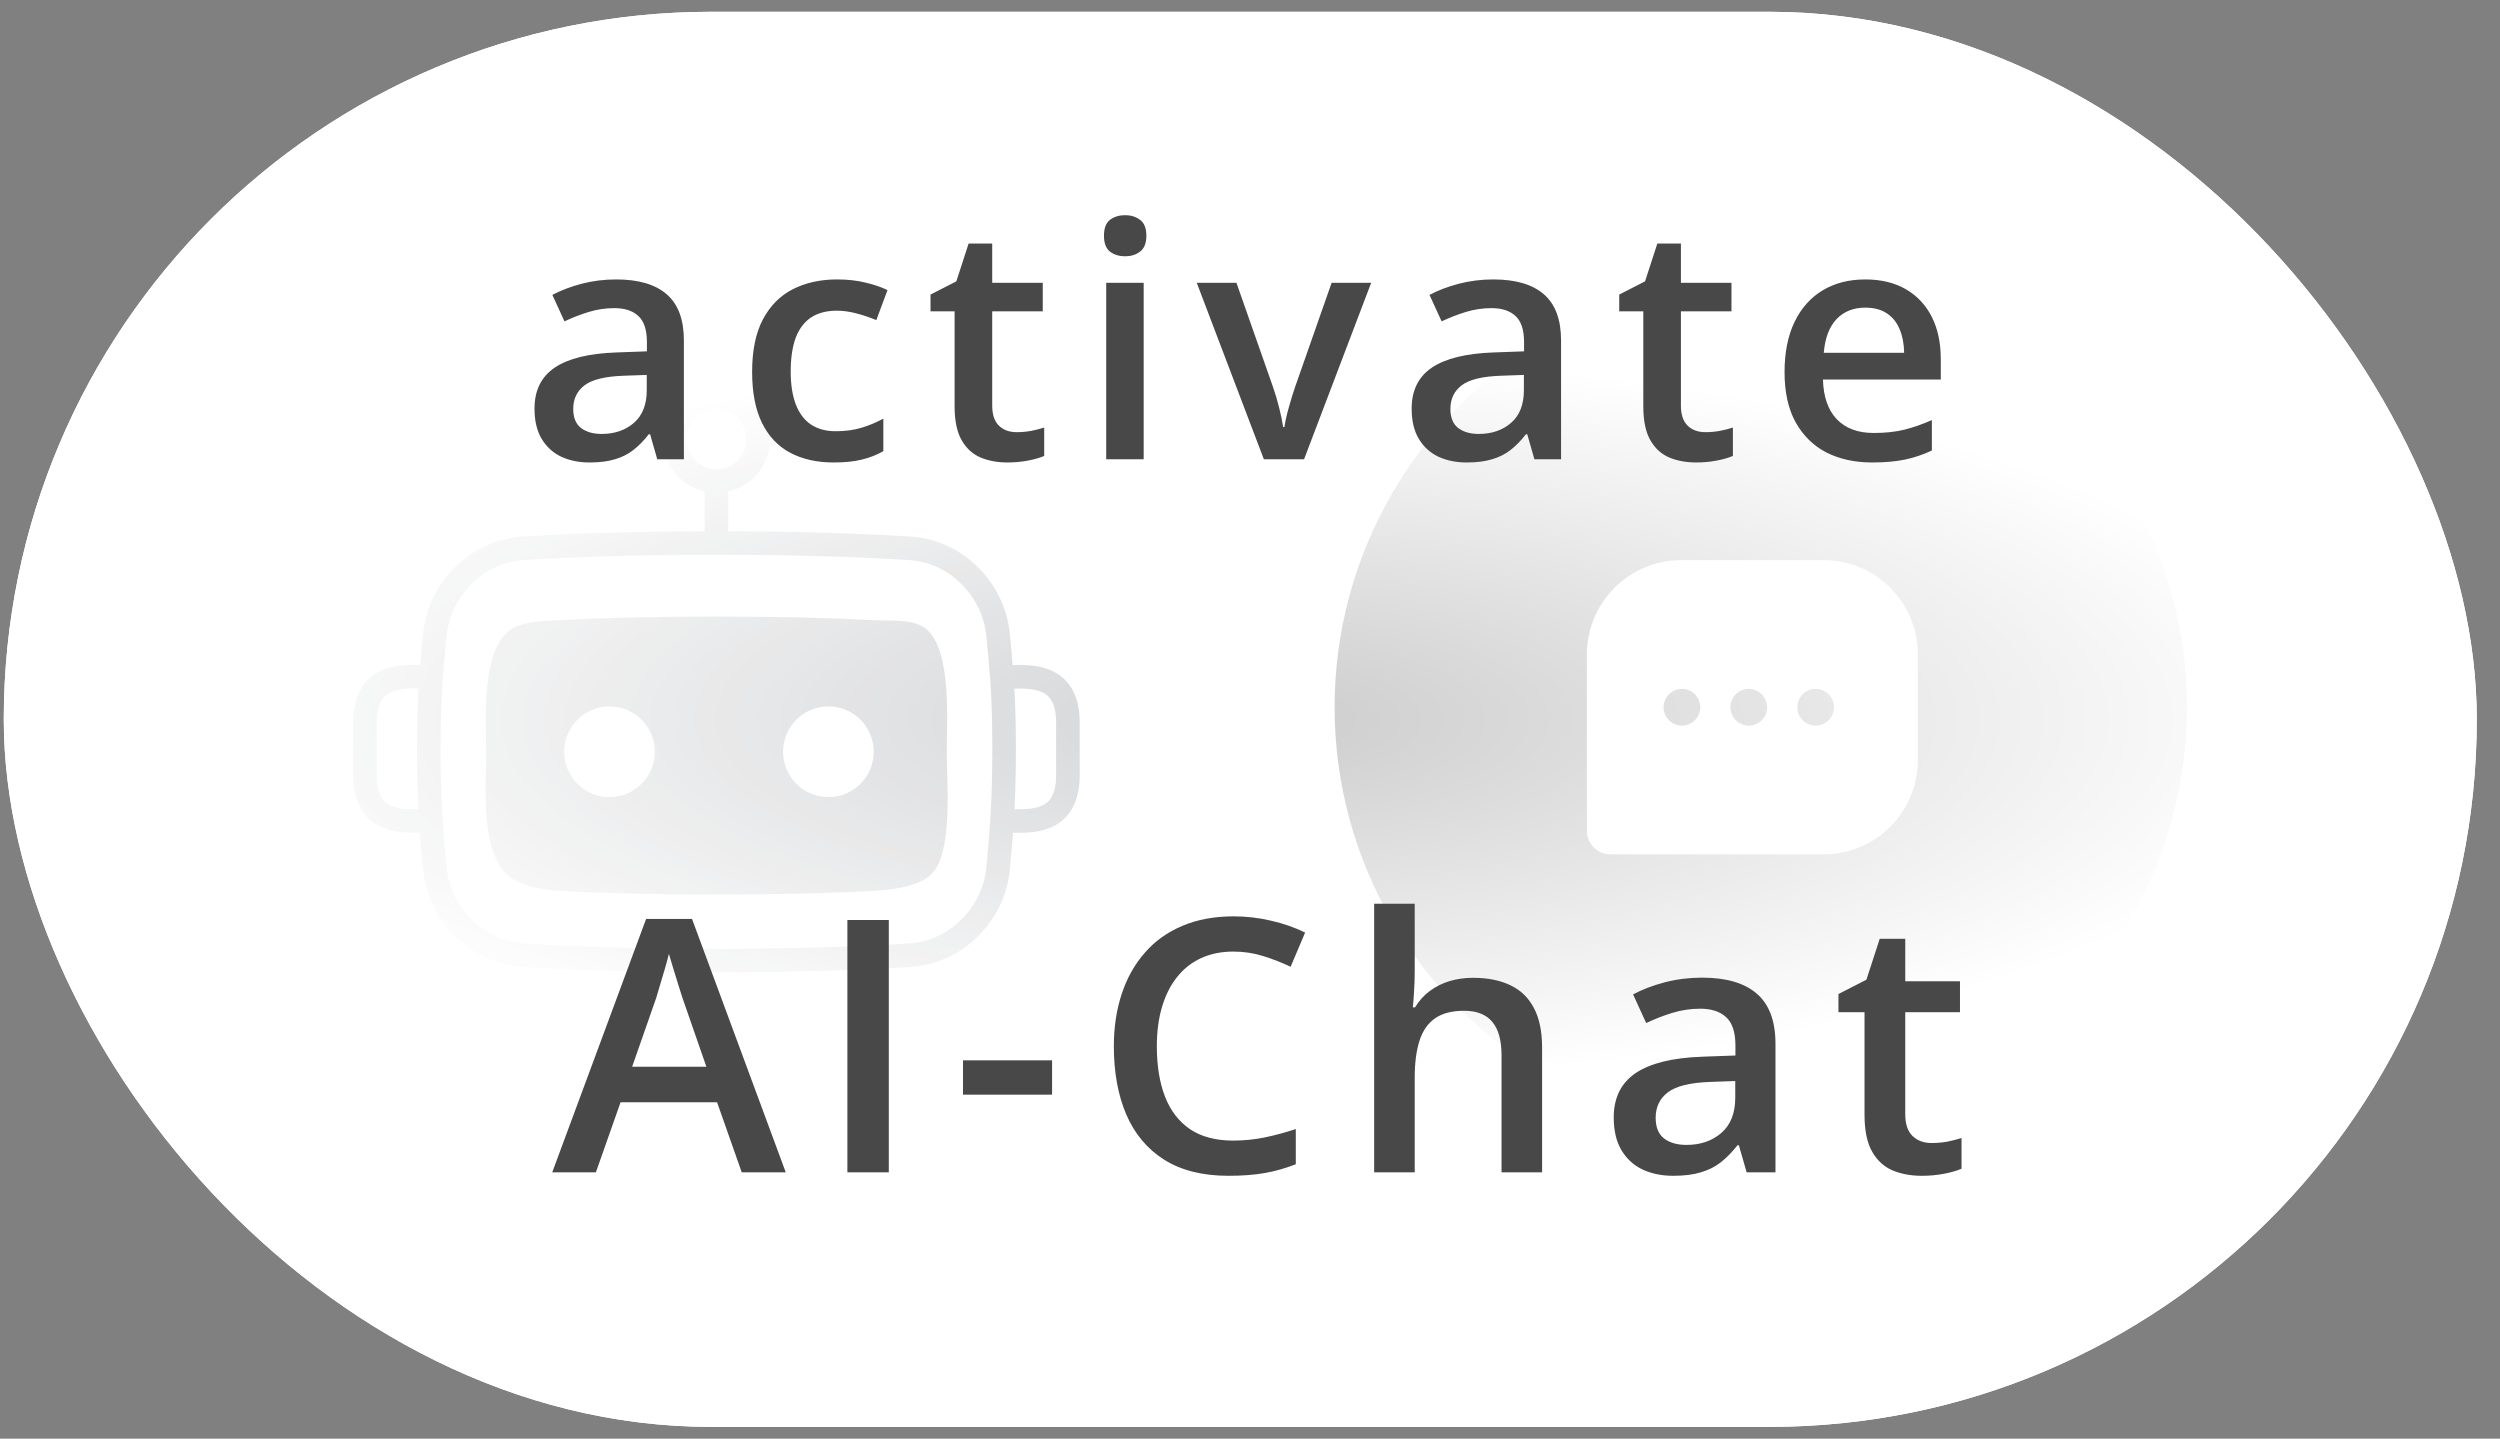
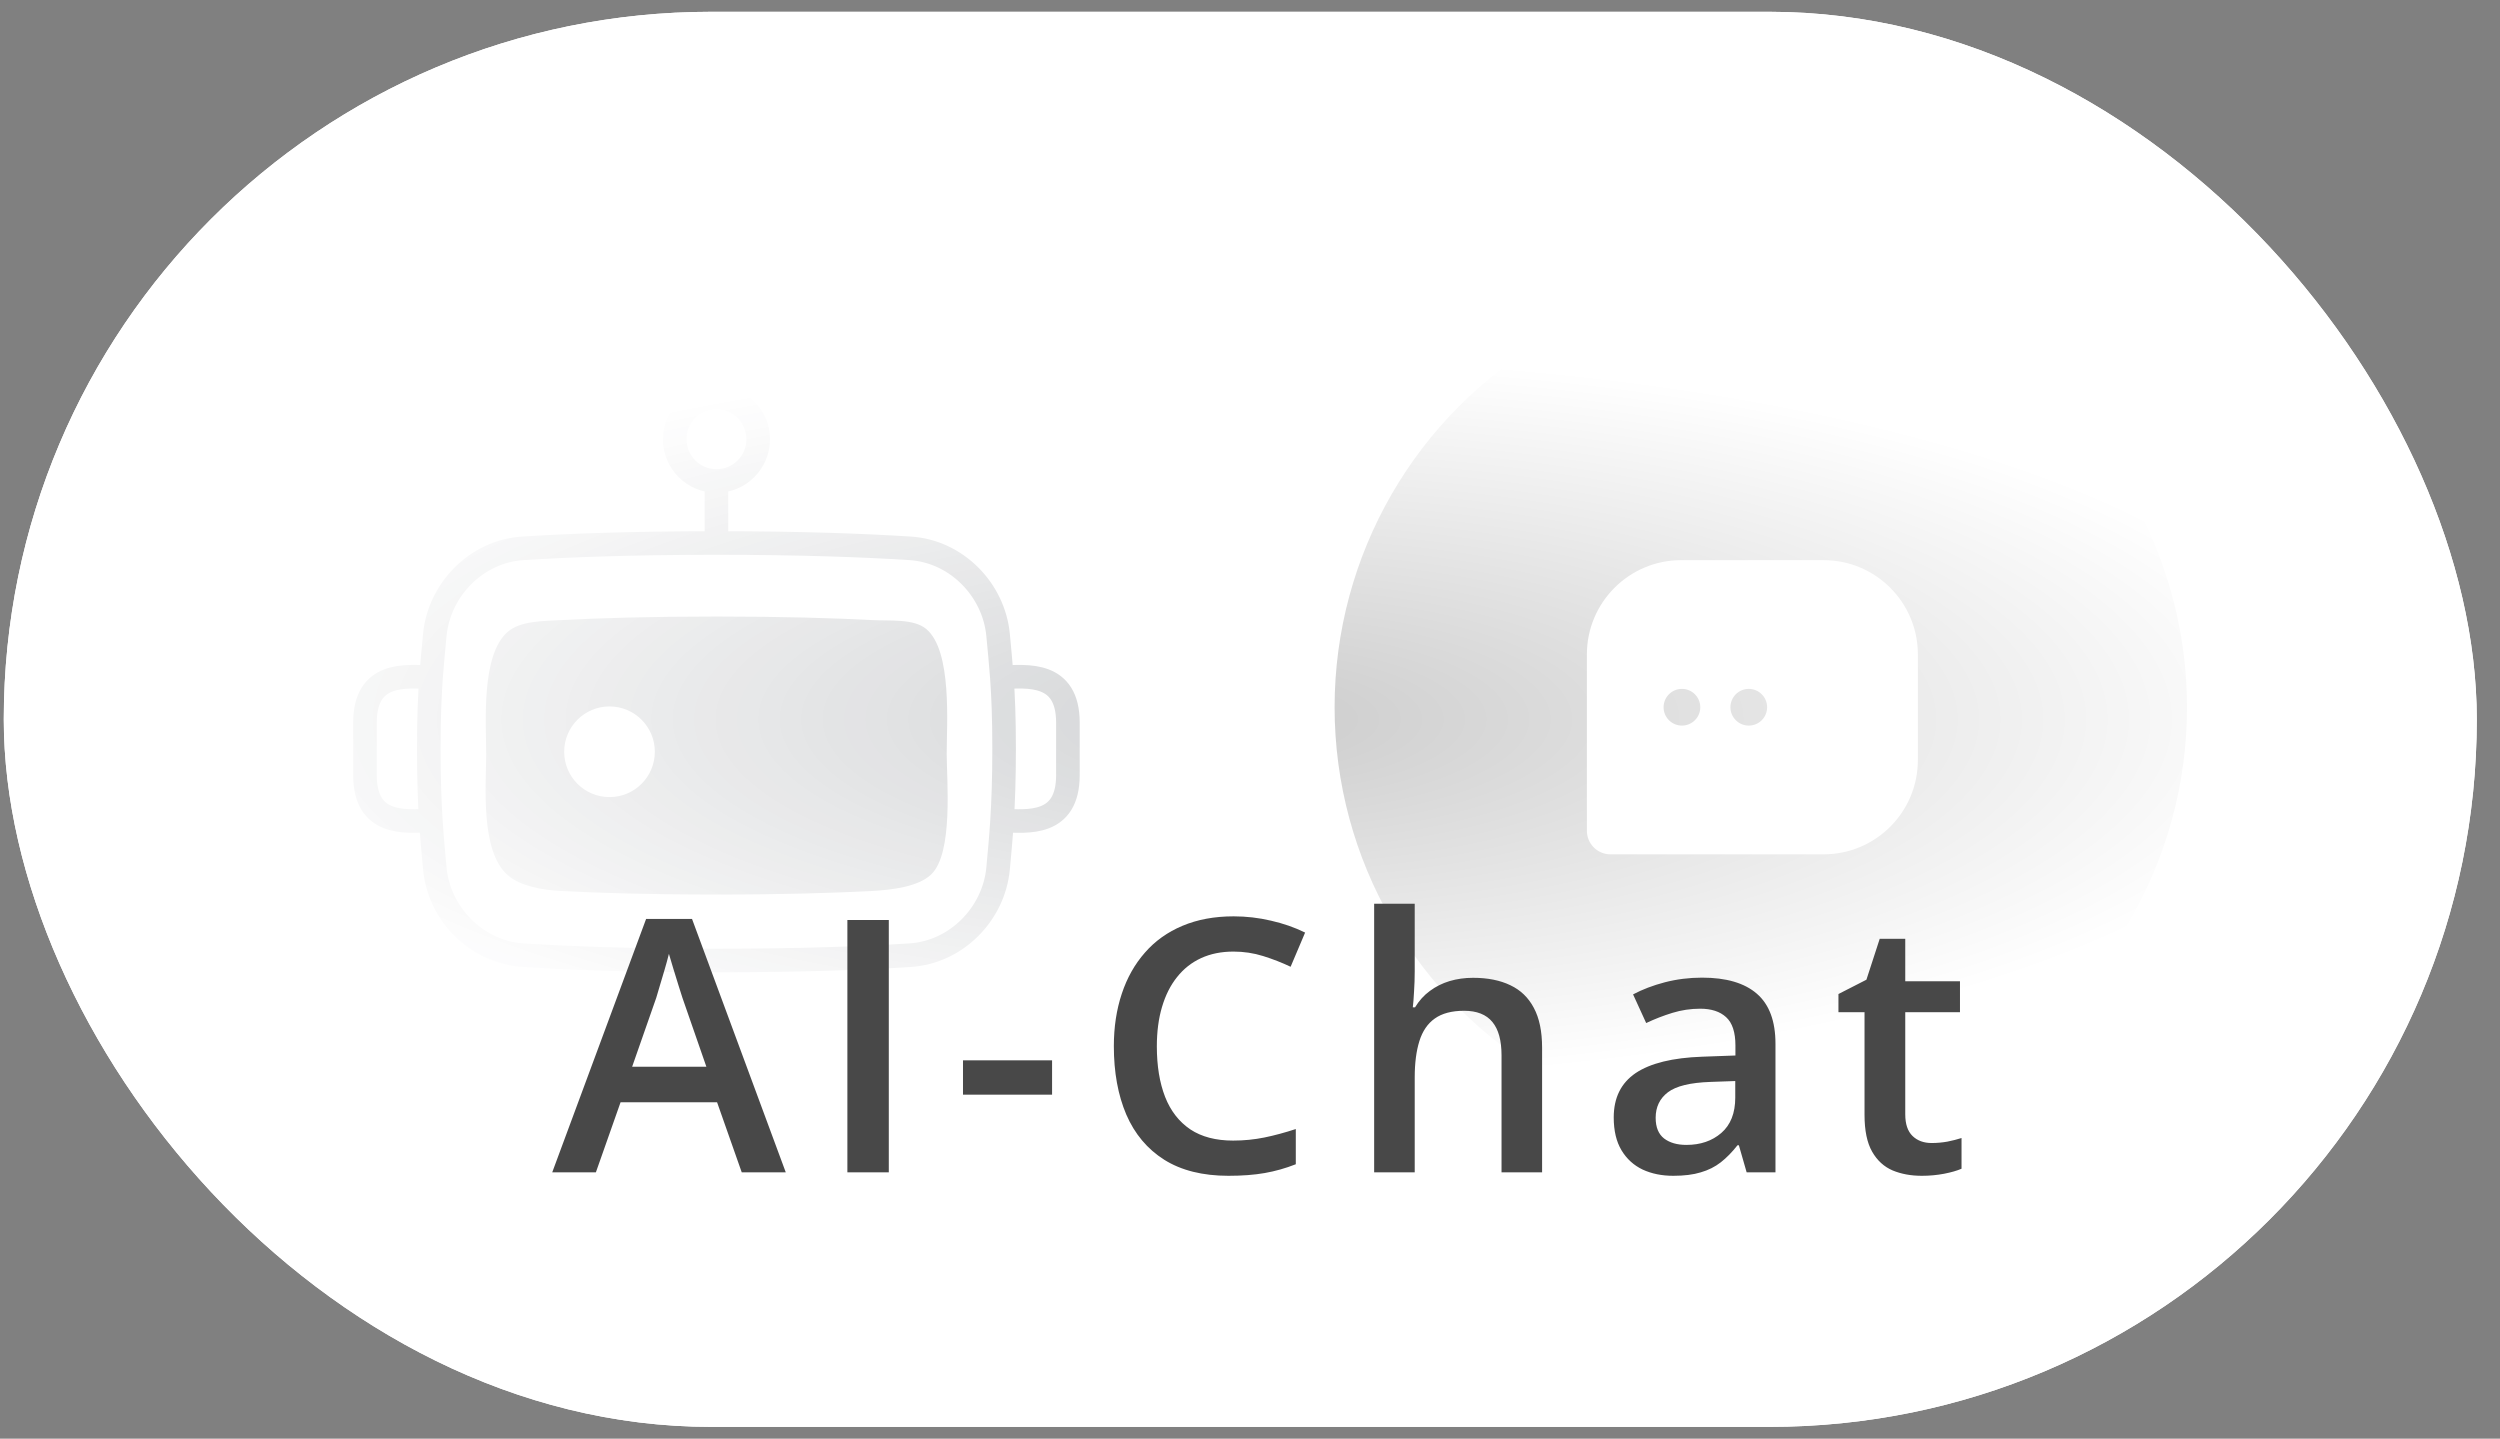
<svg xmlns="http://www.w3.org/2000/svg" width="106" height="61" viewBox="0 0 106 61" fill="none">
  <rect x="0" y="0" width="106" height="61" fill="#808080" stroke="none" />
  <rect x="0.16" y="0.5" width="104.856" height="60" rx="30" fill="white" />
  <path d="M30.377 26.141C27.538 26.141 25.358 26.209 23.805 26.291C22.996 26.334 22.064 26.327 21.527 26.79C20.389 27.772 20.614 30.644 20.614 31.954C20.614 33.309 20.355 36.077 21.527 37.105C22.066 37.578 22.986 37.735 23.805 37.779C25.358 37.861 27.538 37.929 30.377 37.929C33.216 37.929 35.396 37.861 36.949 37.779C37.821 37.732 38.937 37.599 39.483 37.076C40.428 36.169 40.14 33.093 40.14 31.954C40.14 30.703 40.377 27.595 39.275 26.671C38.741 26.224 37.742 26.333 36.949 26.291C35.396 26.209 33.216 26.141 30.377 26.141Z" fill="#232A33" />
  <circle cx="25.843" cy="31.875" r="1.922" fill="white" />
-   <circle cx="35.124" cy="31.875" r="1.922" fill="white" />
  <path d="M30.377 23.023C26.831 23.023 24.108 23.125 22.167 23.249C20.203 23.374 18.616 25 18.436 26.925C18.379 27.532 18.322 28.08 18.276 28.718M30.377 23.023C33.924 23.023 36.647 23.125 38.587 23.249C40.552 23.374 42.139 25 42.319 26.925C42.375 27.532 42.432 28.08 42.478 28.718M30.377 23.023V20.326M42.478 28.718C42.535 29.502 42.574 30.421 42.574 31.753C42.574 33.012 42.539 33.968 42.487 34.788M42.478 28.718C43.572 28.672 45.279 28.48 45.279 30.637L45.279 32.869C45.279 35.02 43.581 34.834 42.487 34.788M42.487 34.788C42.44 35.54 42.379 36.176 42.319 36.824C42.139 38.749 40.552 40.375 38.587 40.5C36.647 40.624 33.924 40.726 30.377 40.726C26.831 40.726 24.108 40.624 22.167 40.5C20.203 40.375 18.616 38.749 18.436 36.824C18.376 36.176 18.315 35.54 18.267 34.788M42.487 34.788C42.484 34.788 42.481 34.788 42.478 34.788M18.276 28.718C18.22 29.502 18.181 30.421 18.181 31.753C18.181 33.012 18.216 33.968 18.267 34.788M18.276 28.718C17.183 28.672 15.476 28.48 15.475 30.637L15.475 32.869C15.476 35.02 17.173 34.834 18.267 34.788M18.267 34.788C18.27 34.788 18.273 34.788 18.276 34.788M32.148 18.623C32.148 19.601 31.355 20.394 30.378 20.394C29.4 20.394 28.608 19.601 28.608 18.623C28.608 17.646 29.4 16.854 30.378 16.854C31.355 16.854 32.148 17.646 32.148 18.623Z" stroke="#232A33" />
  <circle cx="74.658" cy="29.987" r="18.071" fill="black" />
  <path d="M67.284 27.75C67.284 25.541 69.075 23.75 71.284 23.75H77.318C79.528 23.75 81.318 25.541 81.318 27.75V32.224C81.318 34.433 79.528 36.224 77.318 36.224H68.284C67.731 36.224 67.284 35.776 67.284 35.224V27.75Z" fill="white" />
  <circle cx="71.314" cy="29.987" r="0.778" fill="black" />
  <circle cx="74.148" cy="29.987" r="0.778" fill="black" />
-   <circle cx="76.983" cy="29.987" r="0.778" fill="black" />
  <rect x="0.16" y="0.5" width="104.856" height="60" rx="30" fill="url(#paint0_radial_3314_922)" />
  <path d="M31.45 49.708L30.404 46.736H26.312L25.265 49.708H23.414L27.395 38.963H29.342L33.317 49.708H31.45ZM29.95 45.229L28.933 42.301C28.893 42.174 28.837 41.996 28.764 41.767C28.691 41.532 28.618 41.296 28.545 41.057C28.471 40.813 28.41 40.608 28.362 40.442C28.313 40.642 28.252 40.866 28.179 41.115C28.11 41.359 28.042 41.588 27.974 41.803C27.91 42.018 27.861 42.184 27.827 42.301L26.803 45.229H29.95ZM35.929 49.708V39.007H37.685V49.708H35.929ZM40.831 46.414V44.958H44.608V46.414H40.831ZM52.3 40.347C51.787 40.347 51.329 40.439 50.924 40.625C50.523 40.81 50.184 41.078 49.906 41.43C49.628 41.776 49.416 42.198 49.269 42.696C49.123 43.189 49.05 43.745 49.05 44.365C49.05 45.194 49.167 45.909 49.401 46.51C49.635 47.105 49.992 47.563 50.47 47.886C50.948 48.203 51.553 48.361 52.285 48.361C52.739 48.361 53.18 48.317 53.61 48.23C54.039 48.142 54.483 48.022 54.942 47.871V49.364C54.508 49.535 54.069 49.659 53.624 49.737C53.18 49.815 52.668 49.854 52.087 49.854C50.994 49.854 50.087 49.627 49.365 49.174C48.647 48.72 48.111 48.081 47.754 47.256C47.403 46.431 47.227 45.465 47.227 44.358C47.227 43.548 47.34 42.806 47.564 42.133C47.788 41.459 48.115 40.878 48.545 40.391C48.974 39.898 49.504 39.52 50.133 39.256C50.767 38.988 51.492 38.853 52.307 38.853C52.844 38.853 53.371 38.914 53.888 39.036C54.41 39.154 54.893 39.322 55.337 39.541L54.722 40.991C54.352 40.815 53.964 40.664 53.559 40.537C53.154 40.41 52.734 40.347 52.3 40.347ZM59.984 38.319V41.181C59.984 41.479 59.974 41.769 59.955 42.052C59.94 42.335 59.923 42.555 59.903 42.711H59.998C60.169 42.428 60.379 42.196 60.628 42.015C60.877 41.83 61.155 41.691 61.462 41.598C61.775 41.505 62.106 41.459 62.458 41.459C63.077 41.459 63.604 41.564 64.039 41.774C64.473 41.979 64.805 42.298 65.034 42.733C65.268 43.167 65.385 43.731 65.385 44.423V49.708H63.665V44.745C63.665 44.116 63.536 43.645 63.278 43.333C63.019 43.016 62.619 42.857 62.077 42.857C61.555 42.857 61.14 42.967 60.833 43.187C60.53 43.401 60.313 43.721 60.181 44.145C60.05 44.565 59.984 45.077 59.984 45.682V49.708H58.264V38.319H59.984ZM72.169 41.452C73.194 41.452 73.967 41.679 74.49 42.133C75.016 42.586 75.28 43.294 75.28 44.255V49.708H74.058L73.728 48.559H73.67C73.44 48.852 73.204 49.093 72.96 49.283C72.716 49.474 72.433 49.615 72.111 49.708C71.794 49.806 71.406 49.854 70.947 49.854C70.464 49.854 70.032 49.767 69.651 49.591C69.271 49.41 68.971 49.137 68.751 48.771C68.532 48.405 68.422 47.942 68.422 47.38C68.422 46.546 68.732 45.919 69.351 45.499C69.976 45.08 70.918 44.848 72.177 44.804L73.582 44.753V44.328C73.582 43.767 73.45 43.367 73.187 43.128C72.928 42.889 72.562 42.769 72.089 42.769C71.684 42.769 71.291 42.828 70.91 42.945C70.53 43.062 70.159 43.206 69.798 43.377L69.242 42.162C69.637 41.952 70.086 41.781 70.588 41.649C71.096 41.518 71.623 41.452 72.169 41.452ZM73.575 45.836L72.528 45.873C71.669 45.902 71.067 46.048 70.72 46.312C70.374 46.575 70.2 46.936 70.2 47.395C70.2 47.795 70.32 48.088 70.559 48.273C70.798 48.454 71.113 48.544 71.503 48.544C72.099 48.544 72.591 48.376 72.982 48.039C73.377 47.698 73.575 47.197 73.575 46.539V45.836ZM81.903 48.464C82.127 48.464 82.349 48.444 82.569 48.405C82.788 48.361 82.989 48.31 83.169 48.252V49.554C82.979 49.637 82.732 49.708 82.43 49.767C82.127 49.825 81.813 49.854 81.486 49.854C81.027 49.854 80.615 49.779 80.249 49.627C79.883 49.471 79.592 49.205 79.378 48.83C79.163 48.454 79.056 47.934 79.056 47.271V42.916H77.95V42.147L79.136 41.54L79.7 39.805H80.783V41.605H83.103V42.916H80.783V47.249C80.783 47.659 80.885 47.964 81.09 48.164C81.295 48.364 81.566 48.464 81.903 48.464Z" fill="#484848" />
-   <path d="M26.124 11.848C27.071 11.848 27.785 12.057 28.267 12.476C28.754 12.896 28.997 13.549 28.997 14.437V19.474H27.868L27.564 18.412H27.51C27.298 18.683 27.08 18.906 26.854 19.081C26.629 19.257 26.367 19.388 26.07 19.474C25.777 19.564 25.419 19.609 24.995 19.609C24.549 19.609 24.15 19.528 23.799 19.366C23.447 19.199 23.17 18.946 22.967 18.608C22.764 18.27 22.663 17.842 22.663 17.324C22.663 16.553 22.949 15.974 23.521 15.586C24.098 15.199 24.968 14.985 26.131 14.944L27.429 14.897V14.505C27.429 13.986 27.307 13.617 27.064 13.396C26.825 13.175 26.487 13.065 26.05 13.065C25.676 13.065 25.313 13.119 24.961 13.227C24.61 13.335 24.267 13.468 23.934 13.626L23.42 12.504C23.785 12.31 24.2 12.152 24.664 12.03C25.133 11.909 25.619 11.848 26.124 11.848ZM27.422 15.897L26.455 15.931C25.662 15.958 25.105 16.093 24.785 16.337C24.465 16.58 24.305 16.914 24.305 17.337C24.305 17.707 24.416 17.977 24.637 18.149C24.858 18.315 25.148 18.399 25.509 18.399C26.059 18.399 26.514 18.243 26.875 17.932C27.24 17.617 27.422 17.155 27.422 16.546V15.897ZM35.344 19.609C34.637 19.609 34.024 19.471 33.506 19.197C32.987 18.922 32.588 18.5 32.309 17.932C32.029 17.364 31.89 16.643 31.89 15.769C31.89 14.858 32.043 14.115 32.349 13.538C32.656 12.961 33.08 12.535 33.62 12.26C34.166 11.985 34.79 11.848 35.493 11.848C35.939 11.848 36.343 11.893 36.703 11.983C37.068 12.069 37.377 12.175 37.63 12.301L37.156 13.572C36.881 13.459 36.6 13.364 36.311 13.288C36.023 13.211 35.746 13.173 35.48 13.173C35.042 13.173 34.677 13.27 34.384 13.463C34.096 13.657 33.88 13.946 33.735 14.329C33.596 14.712 33.526 15.187 33.526 15.755C33.526 16.305 33.598 16.769 33.742 17.148C33.886 17.522 34.1 17.806 34.384 18C34.668 18.189 35.018 18.284 35.432 18.284C35.843 18.284 36.21 18.234 36.534 18.135C36.859 18.036 37.165 17.907 37.454 17.75V19.129C37.17 19.291 36.866 19.41 36.541 19.487C36.217 19.568 35.818 19.609 35.344 19.609ZM43.105 18.324C43.312 18.324 43.517 18.306 43.72 18.27C43.922 18.23 44.107 18.182 44.274 18.128V19.332C44.098 19.408 43.871 19.474 43.591 19.528C43.312 19.582 43.021 19.609 42.719 19.609C42.295 19.609 41.915 19.539 41.577 19.399C41.239 19.255 40.97 19.009 40.772 18.662C40.574 18.315 40.475 17.835 40.475 17.222V13.2H39.454V12.49L40.549 11.929L41.069 10.327H42.07V11.99H44.213V13.2H42.07V17.202C42.07 17.581 42.165 17.862 42.354 18.047C42.543 18.232 42.794 18.324 43.105 18.324ZM48.492 11.99V19.474H46.903V11.99H48.492ZM47.707 9.123C47.951 9.123 48.16 9.189 48.336 9.319C48.516 9.45 48.606 9.675 48.606 9.995C48.606 10.311 48.516 10.536 48.336 10.671C48.16 10.802 47.951 10.867 47.707 10.867C47.455 10.867 47.241 10.802 47.065 10.671C46.894 10.536 46.808 10.311 46.808 9.995C46.808 9.675 46.894 9.45 47.065 9.319C47.241 9.189 47.455 9.123 47.707 9.123ZM53.588 19.474L50.742 11.99H52.425L53.967 16.384C54.066 16.663 54.156 16.965 54.237 17.29C54.318 17.614 54.374 17.887 54.406 18.108H54.46C54.492 17.878 54.552 17.603 54.643 17.283C54.733 16.959 54.825 16.659 54.92 16.384L56.461 11.99H58.138L55.292 19.474H53.588ZM63.315 11.848C64.262 11.848 64.976 12.057 65.458 12.476C65.945 12.896 66.189 13.549 66.189 14.437V19.474H65.059L64.755 18.412H64.701C64.489 18.683 64.271 18.906 64.045 19.081C63.82 19.257 63.559 19.388 63.261 19.474C62.968 19.564 62.61 19.609 62.186 19.609C61.74 19.609 61.341 19.528 60.99 19.366C60.638 19.199 60.361 18.946 60.158 18.608C59.955 18.27 59.854 17.842 59.854 17.324C59.854 16.553 60.14 15.974 60.712 15.586C61.289 15.199 62.159 14.985 63.322 14.944L64.62 14.897V14.505C64.62 13.986 64.498 13.617 64.255 13.396C64.016 13.175 63.678 13.065 63.241 13.065C62.867 13.065 62.504 13.119 62.152 13.227C61.801 13.335 61.458 13.468 61.125 13.626L60.611 12.504C60.976 12.31 61.391 12.152 61.855 12.03C62.324 11.909 62.81 11.848 63.315 11.848ZM64.613 15.897L63.647 15.931C62.853 15.958 62.297 16.093 61.977 16.337C61.657 16.58 61.497 16.914 61.497 17.337C61.497 17.707 61.607 17.977 61.828 18.149C62.049 18.315 62.34 18.399 62.7 18.399C63.25 18.399 63.705 18.243 64.066 17.932C64.431 17.617 64.613 17.155 64.613 16.546V15.897ZM72.306 18.324C72.513 18.324 72.718 18.306 72.921 18.27C73.124 18.23 73.308 18.182 73.475 18.128V19.332C73.299 19.408 73.072 19.474 72.793 19.528C72.513 19.582 72.222 19.609 71.92 19.609C71.497 19.609 71.116 19.539 70.778 19.399C70.44 19.255 70.172 19.009 69.973 18.662C69.775 18.315 69.676 17.835 69.676 17.222V13.2H68.655V12.49L69.75 11.929L70.271 10.327H71.271V11.99H73.414V13.2H71.271V17.202C71.271 17.581 71.366 17.862 71.555 18.047C71.745 18.232 71.995 18.324 72.306 18.324ZM79.085 11.848C79.752 11.848 80.325 11.985 80.803 12.26C81.28 12.535 81.648 12.925 81.905 13.43C82.162 13.934 82.29 14.538 82.29 15.242V16.093H77.294C77.312 16.819 77.506 17.378 77.875 17.77C78.249 18.162 78.772 18.358 79.444 18.358C79.921 18.358 80.35 18.313 80.728 18.223C81.111 18.128 81.506 17.991 81.911 17.811V19.102C81.537 19.278 81.156 19.406 80.769 19.487C80.381 19.568 79.917 19.609 79.376 19.609C78.641 19.609 77.995 19.467 77.436 19.183C76.882 18.895 76.447 18.466 76.131 17.898C75.82 17.331 75.665 16.625 75.665 15.782C75.665 14.944 75.807 14.232 76.091 13.646C76.374 13.06 76.773 12.614 77.287 12.307C77.801 12.001 78.4 11.848 79.085 11.848ZM79.085 13.044C78.585 13.044 78.18 13.207 77.869 13.531C77.562 13.856 77.382 14.331 77.328 14.958H80.735C80.731 14.584 80.667 14.252 80.546 13.964C80.429 13.675 80.248 13.45 80.005 13.288C79.766 13.126 79.46 13.044 79.085 13.044Z" fill="#484848" />
  <defs>
    <radialGradient id="paint0_radial_3314_922" cx="0" cy="0" r="1" gradientUnits="userSpaceOnUse" gradientTransform="translate(52.588 30.5) scale(46.519 15.401)">
      <stop stop-color="white" stop-opacity="0.8" />
      <stop offset="1" stop-color="white" />
    </radialGradient>
  </defs>
</svg>